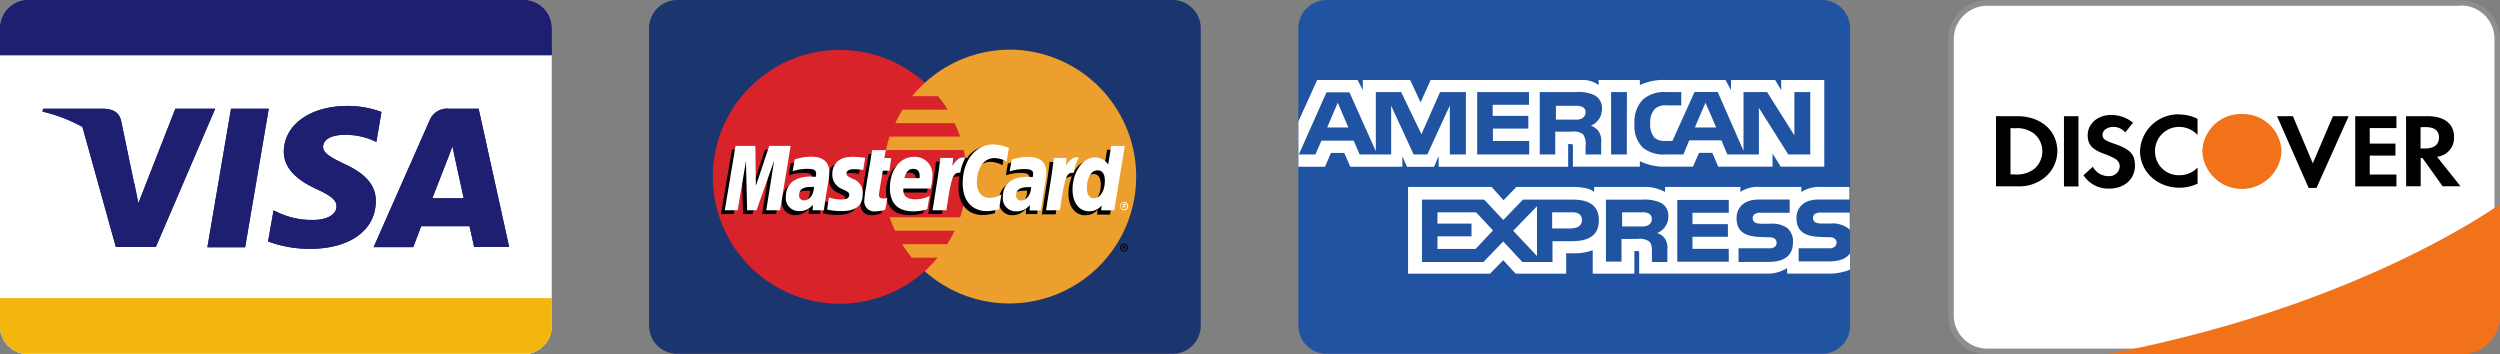
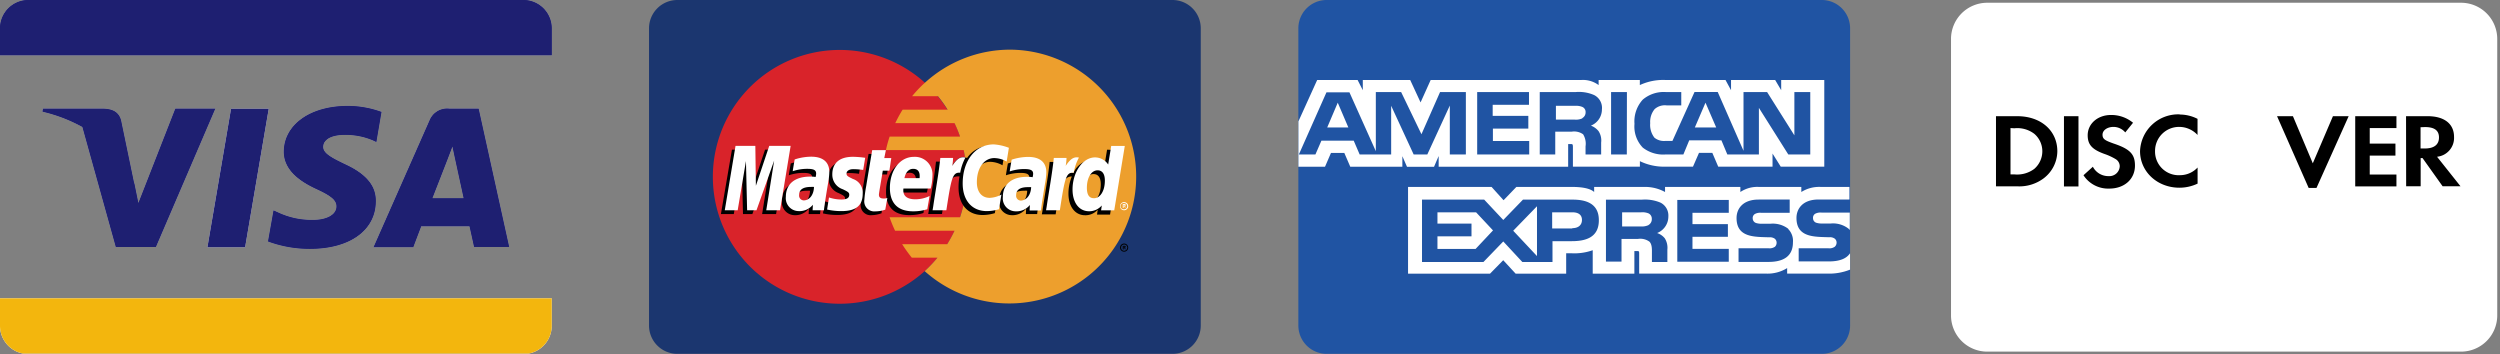
<svg xmlns="http://www.w3.org/2000/svg" viewBox="0 0 453.11 64.23">
  <rect x="0" y="0" width="453.11" height="64.23" fill="#808080" stroke="none" />
  <defs>
    <style>.cls-1,.cls-8{fill:#fff;}.cls-2{fill:#1e1f71;}.cls-3{fill:#f3b60d;}.cls-4{fill:#1b366f;}.cls-5{fill:#d9232a;}.cls-6{fill:#ed9f2d;}.cls-7{fill:#2054a3;}.cls-10,.cls-11,.cls-8{fill-rule:evenodd;}.cls-9{fill:#8e8e8e;}.cls-11{fill:#f17219;}</style>
  </defs>
  <g id="Layer_2" data-name="Layer 2">
    <g id="Layer_1-2" data-name="Layer 1">
      <g id="VISA">
-         <path class="cls-1" d="M5.13.1H94.87A5.13,5.13,0,0,1,100,5.23V59.08a5.13,5.13,0,0,1-5.13,5.13H5.13A5.13,5.13,0,0,1,0,59.08V5.23A5.13,5.13,0,0,1,5.13.1Z" />
        <path class="cls-1" d="M31.78,19.71h0l-6.7,17.12-.71-3.48-.1-.31L21.94,21.83c-.41-1.59-1.62-2.06-3.1-2.12H7.8l-.09.52A28.41,28.41,0,0,1,14.94,23L21,44.77h7.24L39,19.71Z" />
        <polygon class="cls-1" points="41.87 19.71 37.59 44.81 44.43 44.81 48.71 19.71 41.87 19.71" />
        <path class="cls-1" d="M86.75,19.71H81.46a3.4,3.4,0,0,0-3.58,2.08l-10.16,23H74.9S76.07,41.7,76.34,41H85.1c.2.88.83,3.76.83,3.76h6.35ZM78.36,35.92c.57-1.45,2.73-7,2.73-7s.56-1.45.91-2.4l.46,2.16s1.31,6,1.58,7.25H78.36Z" />
        <path class="cls-1" d="M62.4,29.71c-2.39-1.16-3.86-1.94-3.84-3.11s1.24-2.16,3.92-2.16a12.66,12.66,0,0,1,5.12,1l.61.29.93-5.44A17.67,17.67,0,0,0,63,19.2c-6.76,0-11.52,3.4-11.56,8.28,0,3.61,3.4,5.62,6,6.82s3.56,2,3.55,3.11c0,1.68-2.13,2.45-4.09,2.45a14.31,14.31,0,0,1-6.44-1.32l-.88-.4-1,5.62a21.63,21.63,0,0,0,7.62,1.34c7.19,0,11.86-3.36,11.91-8.57C68.17,33.67,66.35,31.5,62.4,29.71Z" />
        <path class="cls-1" d="M94.87,0H5.13A5.14,5.14,0,0,0,0,5.14V10H100V5.14A5.14,5.14,0,0,0,94.87,0Z" />
        <path class="cls-1" d="M0,59.07a5.13,5.13,0,0,0,4.14,5H95.86a5.13,5.13,0,0,0,4.14-5v-5H0Z" />
        <path class="cls-2" d="M31.78,19.71h0l-6.7,17.12-.71-3.48-.1-.31L21.94,21.83c-.41-1.59-1.62-2.06-3.1-2.12H7.8l-.09.52A28.41,28.41,0,0,1,14.94,23L21,44.77h7.24L39,19.71Z" />
-         <polygon class="cls-2" points="41.87 19.71 37.59 44.81 44.43 44.81 48.71 19.71 41.87 19.71" />
        <path class="cls-2" d="M86.75,19.71H81.46a3.4,3.4,0,0,0-3.58,2.08l-10.16,23H74.9S76.07,41.7,76.34,41H85.1c.2.88.83,3.76.83,3.76h6.35ZM78.36,35.92c.57-1.45,2.73-7,2.73-7s.56-1.45.91-2.4l.46,2.16s1.31,6,1.58,7.25H78.36Z" />
        <path class="cls-2" d="M62.4,29.71c-2.39-1.16-3.86-1.94-3.84-3.11s1.24-2.16,3.92-2.16a12.66,12.66,0,0,1,5.12,1l.61.29.93-5.44A17.67,17.67,0,0,0,63,19.2c-6.76,0-11.52,3.4-11.56,8.28,0,3.61,3.4,5.62,6,6.82s3.56,2,3.55,3.11c0,1.68-2.13,2.45-4.09,2.45a14.31,14.31,0,0,1-6.44-1.32l-.88-.4-1,5.62a21.63,21.63,0,0,0,7.62,1.34c7.19,0,11.86-3.36,11.91-8.57C68.17,33.67,66.35,31.5,62.4,29.71Z" />
        <path class="cls-2" d="M94.87,0H5.13A5.14,5.14,0,0,0,0,5.14V10H100V5.14A5.14,5.14,0,0,0,94.87,0Z" />
-         <path class="cls-3" d="M0,59.07a5.13,5.13,0,0,0,4.14,5H95.86a5.13,5.13,0,0,0,4.14-5v-5H0Z" />
        <path class="cls-2" d="M31.78,19.71h0l-6.7,17.12-.71-3.48-.1-.31L21.94,21.83c-.41-1.59-1.62-2.06-3.1-2.12H7.8l-.09.52A28.41,28.41,0,0,1,14.94,23L21,44.77h7.24L39,19.71Z" />
        <polygon class="cls-2" points="41.87 19.71 37.59 44.81 44.43 44.81 48.71 19.71 41.87 19.71" />
        <path class="cls-2" d="M86.75,19.71H81.46a3.4,3.4,0,0,0-3.58,2.08l-10.16,23H74.9S76.07,41.7,76.34,41H85.1c.2.88.83,3.76.83,3.76h6.35ZM78.36,35.92c.57-1.45,2.73-7,2.73-7s.56-1.45.91-2.4l.46,2.16s1.31,6,1.58,7.25H78.36Z" />
        <path class="cls-2" d="M62.4,29.71c-2.39-1.16-3.86-1.94-3.84-3.11s1.24-2.16,3.92-2.16a12.66,12.66,0,0,1,5.12,1l.61.29.93-5.44A17.67,17.67,0,0,0,63,19.2c-6.76,0-11.52,3.4-11.56,8.28,0,3.61,3.4,5.62,6,6.82s3.56,2,3.55,3.11c0,1.68-2.13,2.45-4.09,2.45a14.31,14.31,0,0,1-6.44-1.32l-.88-.4-1,5.62a21.63,21.63,0,0,0,7.62,1.34c7.19,0,11.86-3.36,11.91-8.57C68.17,33.67,66.35,31.5,62.4,29.71Z" />
        <path class="cls-2" d="M94.87,0H5.13A5.14,5.14,0,0,0,0,5.14V10H100V5.14A5.14,5.14,0,0,0,94.87,0Z" />
        <path class="cls-3" d="M0,59.07a5.13,5.13,0,0,0,4.14,5H95.86a5.13,5.13,0,0,0,4.14-5v-5H0Z" />
      </g>
      <g id="MC">
        <path class="cls-4" d="M122.76,0H212.5a5.13,5.13,0,0,1,5.13,5.13V59a5.13,5.13,0,0,1-5.13,5.13H122.76A5.13,5.13,0,0,1,117.63,59V5.13A5.14,5.14,0,0,1,122.76,0Z" />
        <path class="cls-5" d="M175.2,32.05a23,23,0,1,1-23-23,23,23,0,0,1,23,23" />
        <path class="cls-6" d="M183.08,9a22.94,22.94,0,0,0-15.45,6,22.3,22.3,0,0,0-2.32,2.44H170a22.12,22.12,0,0,1,1.75,2.44h-8.16a23.91,23.91,0,0,0-1.33,2.44H173a21.36,21.36,0,0,1,1,2.44H161.24a22.55,22.55,0,0,0-.67,2.44h14.09a23.42,23.42,0,0,1,.52,4.87A23,23,0,0,1,174,39.38H161.23a24.28,24.28,0,0,0,1,2.44H173a23.06,23.06,0,0,1-1.33,2.44h-8.16a24.65,24.65,0,0,0,1.75,2.44h4.65a23.25,23.25,0,0,1-2.32,2.44A23,23,0,1,0,183.08,9" />
        <path d="M203,44.88a.74.74,0,1,1,.74.74A.74.74,0,0,1,203,44.88Zm.74.57a.58.58,0,0,0,.57-.57.56.56,0,0,0-.56-.56h0a.56.56,0,0,0-.56.56h0a.55.55,0,0,0,.55.57Zm-.1-.24h-.15v-.65h.28a.32.32,0,0,1,.17,0,.21.21,0,0,1,.08.16.18.18,0,0,1-.11.17l.12.29h-.17l-.1-.26h-.11v.26Zm0-.37h.17a.09.09,0,0,0,0-.07.13.13,0,0,0,0-.07.17.17,0,0,0-.1,0h-.08v.16ZM146.81,34.57a4.29,4.29,0,0,0-.56,0c-1.42,0-2.13.49-2.13,1.44a.88.88,0,0,0,.9,1C146,37,146.77,36,146.81,34.57Zm1.82,4.23h-2.07l.05-1A3.12,3.12,0,0,1,144,39a2.34,2.34,0,0,1-2.28-2.59c0-2.31,1.61-3.66,4.39-3.66.28,0,.65,0,1,.07a2.26,2.26,0,0,0,.1-.62c0-.63-.44-.86-1.6-.86a8.22,8.22,0,0,0-2.64.43c0-.16.35-2.14.35-2.14a10.15,10.15,0,0,1,3-.5c2.15,0,3.28,1,3.28,2.78a13.41,13.41,0,0,1-.2,1.88c-.24,1.38-.71,4.33-.77,5Zm-8,0h-2.5l1.43-9-3.2,9h-1.7l-.21-8.92L133,38.8h-2.34l2-11.67h3.59l.22,6.53,2.19-6.53h4L140.66,38.8m45.51-4.23a4.29,4.29,0,0,0-.56,0c-1.42,0-2.13.49-2.13,1.44a.88.88,0,0,0,.9,1C185.4,37,186.13,36,186.17,34.57ZM188,38.8h-2.07l.05-1A3.12,3.12,0,0,1,183.35,39a2.34,2.34,0,0,1-2.28-2.59c0-2.31,1.61-3.66,4.39-3.66.28,0,.65,0,1,.07a2.26,2.26,0,0,0,.1-.62c0-.63-.43-.86-1.6-.86a8.22,8.22,0,0,0-2.64.43c0-.16.35-2.14.35-2.14a10.15,10.15,0,0,1,3-.5c2.15,0,3.28,1,3.28,2.78a13.41,13.41,0,0,1-.2,1.88c-.24,1.38-.71,4.33-.77,5Zm-28.25-.14A5.57,5.57,0,0,1,158,39a1.82,1.82,0,0,1-2-2.09,21.09,21.09,0,0,1,.34-2.53c.14-.89,1.08-6.48,1.08-6.48h2.48l-.29,1.44h1.5l-.34,2.28h-1.51c-.29,1.81-.7,4.05-.7,4.35,0,.49.26.7.86.7a2,2,0,0,0,.67-.09l-.33,2.11m7.61-.08a8.26,8.26,0,0,1-2.55.38c-2.78,0-4.23-1.45-4.23-4.23,0-3.25,1.84-5.63,4.35-5.63a3.18,3.18,0,0,1,3.36,3.44,9.91,9.91,0,0,1-.31,2.33H163c-.17,1.38.71,2,2.16,2a5.79,5.79,0,0,0,2.58-.6ZM166,33c0-.2.26-1.69-1.16-1.69-.79,0-1.36.6-1.59,1.69Zm-15.82-.64A2.77,2.77,0,0,0,152,35c1,.48,1.17.62,1.17,1,0,.59-.45.86-1.43.86a7.24,7.24,0,0,1-2.24-.37s-.33,2.09-.34,2.19a11.62,11.62,0,0,0,2.6.28c2.64,0,3.85-1,3.85-3.17a2.61,2.61,0,0,0-1.76-2.65c-1-.48-1.17-.59-1.17-1s.42-.78,1.22-.78a13.6,13.6,0,0,1,1.79.14l.36-2.2a17.44,17.44,0,0,0-2.2-.18c-2.79,0-3.76,1.46-3.75,3.21m29.37-3a4.75,4.75,0,0,1,2.23.63l.41-2.53a7.39,7.39,0,0,0-2.75-1,5,5,0,0,0-4.08,2.2c-1.45-.48-2.05.49-2.78,1.46l-.65.15a5.08,5.08,0,0,0,.08-.95h-2.29c-.31,2.94-.87,5.91-1.3,8.86l-.11.64h2.5c.42-2.71.65-4.45.78-5.62l.94-.52c.14-.52.58-.7,1.46-.68a10.56,10.56,0,0,0-.18,2c0,3.11,1.68,5,4.37,5a7.83,7.83,0,0,0,2.21-.34l.44-2.66a4.84,4.84,0,0,1-2.12.6c-1.45,0-2.33-1.07-2.33-2.84,0-2.6,1.31-4.4,3.17-4.4" />
        <path class="cls-1" d="M141.38,38.11h-2.5l1.43-9-3.2,9h-1.7l-.21-8.92-1.5,8.92h-2.34l1.95-11.67h3.59l.1,7.23,2.42-7.23h3.88l-1.92,11.67" />
        <path d="M200.65,27.13l-.55,3.37A3.12,3.12,0,0,0,197.71,29a3.88,3.88,0,0,0-3.16,2.36c-1.05-.22-2.13-.58-2.13-.58h0c.08-.79.12-1.27.11-1.43h-2.29c-.31,2.94-.87,5.91-1.3,8.86l-.11.64h2.5q.51-3.29.79-5.46c.85-.77,1.28-1.44,2.14-1.4a8.17,8.17,0,0,0-.61,3.08c0,2.37,1.2,3.94,3,3.94a2.93,2.93,0,0,0,2.3-1l-.12.88h2.36l1.9-11.67Zm-3.12,9.48c-.85,0-1.28-.63-1.28-1.87,0-1.87.8-3.19,1.94-3.19.86,0,1.32.65,1.32,1.86,0,1.88-.82,3.2-2,3.2Z" />
        <path class="cls-1" d="M147.53,33.88a4.29,4.29,0,0,0-.56,0c-1.42,0-2.13.49-2.13,1.44a.87.87,0,0,0,.89,1C146.76,36.26,147.49,35.29,147.53,33.88Zm1.82,4.23h-2.07l.05-1a3.12,3.12,0,0,1-2.62,1.15,2.34,2.34,0,0,1-2.28-2.59c0-2.31,1.61-3.66,4.39-3.66.28,0,.65,0,1,.07a2.26,2.26,0,0,0,.1-.62c0-.63-.43-.86-1.6-.86a8.22,8.22,0,0,0-2.64.43c0-.16.35-2.13.35-2.13a9.79,9.79,0,0,1,3-.5c2.15,0,3.28,1,3.28,2.78a13.41,13.41,0,0,1-.2,1.88c-.24,1.36-.71,4.31-.77,5Zm33.51-11.36-.41,2.53a4.75,4.75,0,0,0-2.23-.63c-1.87,0-3.17,1.8-3.17,4.37,0,1.77.88,2.84,2.33,2.84a4.81,4.81,0,0,0,2.12-.6l-.44,2.66a7.78,7.78,0,0,1-2.21.34c-2.69,0-4.37-1.93-4.37-5,0-4.17,2.32-7.09,5.63-7.09a9.36,9.36,0,0,1,2.75.62m4,7.13a4.29,4.29,0,0,0-.56,0c-1.42,0-2.13.49-2.13,1.44a.88.88,0,0,0,.9,1C186.11,36.26,186.85,35.29,186.89,33.88Zm1.82,4.23h-2.07l.05-1a3.12,3.12,0,0,1-2.62,1.15,2.34,2.34,0,0,1-2.28-2.59c0-2.31,1.61-3.66,4.39-3.66.28,0,.65,0,1,.07a2.26,2.26,0,0,0,.1-.62c0-.63-.43-.86-1.6-.86a8.22,8.22,0,0,0-2.64.43c0-.16.35-2.13.35-2.13a9.79,9.79,0,0,1,3-.5c2.15,0,3.28,1,3.28,2.78a13.41,13.41,0,0,1-.2,1.88c-.24,1.36-.71,4.31-.77,5ZM160.45,38a5.57,5.57,0,0,1-1.79.31,1.82,1.82,0,0,1-2-2.09,21.09,21.09,0,0,1,.34-2.53c.14-.89,1.08-6.48,1.08-6.48h2.48l-.29,1.44h1.27l-.34,2.28H160c-.29,1.81-.7,4.05-.7,4.35,0,.49.26.7.86.7a2,2,0,0,0,.67-.09L160.45,38m7.62-.08a8.26,8.26,0,0,1-2.55.38c-2.78,0-4.23-1.45-4.23-4.24,0-3.25,1.84-5.63,4.35-5.63A3.18,3.18,0,0,1,169,31.84a9.91,9.91,0,0,1-.31,2.33h-4.95c-.17,1.38.71,1.95,2.16,1.95a5.79,5.79,0,0,0,2.58-.6l-.41,2.37Zm-1.4-5.63c0-.2.26-1.69-1.16-1.69-.79,0-1.36.6-1.59,1.69Zm-15.82-.64a2.77,2.77,0,0,0,1.9,2.65c1,.48,1.17.62,1.17,1,0,.59-.45.86-1.43.86a7.24,7.24,0,0,1-2.24-.37s-.33,2.09-.34,2.19a11.62,11.62,0,0,0,2.6.28c2.64,0,3.85-1,3.85-3.17a2.6,2.6,0,0,0-1.76-2.65c-1-.48-1.17-.59-1.17-1s.42-.78,1.22-.78a13.87,13.87,0,0,1,1.8.14l.36-2.2a17.44,17.44,0,0,0-2.2-.18c-2.8,0-3.77,1.45-3.76,3.21m51.08,6.49h-2.36l.12-.88a3,3,0,0,1-2.3,1.05c-1.82,0-3-1.57-3-3.94,0-3.16,1.86-5.82,4.07-5.82a2.85,2.85,0,0,1,2.39,1.29l.55-3.37h2.46l-1.91,11.67Zm-3.68-2.19c1.16,0,2-1.32,2-3.2,0-1.21-.47-1.86-1.32-1.86-1.13,0-1.94,1.32-1.94,3.19C197,35.29,197.4,35.92,198.25,35.92ZM191,28.62c-.31,2.94-.87,5.91-1.3,8.85l-.11.64h2.5c.89-5.8,1.11-6.94,2.51-6.8a9.12,9.12,0,0,1,.95-2.75c-1-.22-1.63.37-2.4,1.5a8.91,8.91,0,0,0,.15-1.44H191m-20.57,0c-.31,2.94-.87,5.91-1.3,8.85l-.11.64h2.5c.89-5.8,1.11-6.94,2.51-6.8a9.12,9.12,0,0,1,.95-2.75c-1.05-.22-1.63.37-2.39,1.5a8.91,8.91,0,0,0,.15-1.44h-2.31M203,37.37a.74.74,0,0,1,1.48,0h0a.74.74,0,1,1-1.48,0Zm.74.56a.56.56,0,0,0,.56-.56h0a.57.57,0,0,0-.56-.57h0a.57.57,0,1,0,0,1.13Zm-.1-.24h-.15V37h.28a.32.32,0,0,1,.17,0,.21.21,0,0,1,.08.16.18.18,0,0,1-.11.17l.12.29h-.17l-.1-.26h-.11v.26Zm0-.37h.17a.12.12,0,0,0,0-.08.08.08,0,0,0,0-.07.17.17,0,0,0-.1,0h-.08v.17Z" />
      </g>
      <g id="AMEX">
        <path class="cls-7" d="M240.45,0h89.74a5.13,5.13,0,0,1,5.13,5.13V59a5.13,5.13,0,0,1-5.13,5.13H240.45A5.13,5.13,0,0,1,235.32,59V5.13A5.13,5.13,0,0,1,240.45,0Z" />
        <path class="cls-1" d="M235.35,30.22h4.8l1.08-2.5h2.42l1.08,2.5h9.44V28.31l.84,1.92h4.9l.84-1.95v1.94h23.47V26.11h.45c.32,0,.41,0,.41.54v3.56h12.14v-1a10,10,0,0,0,4.51,1h5.11l1.09-2.5h2.42l1.07,2.5h9.84V27.83l1.49,2.38h7.89V14.5h-7.81v1.85l-1.09-1.85h-8v1.85l-1-1.85H301.9a10,10,0,0,0-4.69.92V14.5h-7.47v.92a4.74,4.74,0,0,0-3.17-.92H259.3l-1.83,4.06-1.88-4.06H247v1.85l-.94-1.85h-7.33L235.33,22l0,8.25ZM265.65,28h-2.88V19.13L258.69,28h-2.47l-4.08-8.83V28h-5.71l-1.08-2.51H239.5L238.41,28h-3l5-11.26h4.17l4.78,10.66V16.69h4.59l3.68,7.64L261,16.69h4.68l0,11.26ZM244.38,23.1l-1.92-4.49-1.91,4.49ZM277.12,28h-9.39V16.69h9.39V19h-6.58v2H277v2.31h-6.42v2.25h6.58V28Zm13.22-8.23a3.17,3.17,0,0,1-2,3,3.24,3.24,0,0,1,1.39,1,3.11,3.11,0,0,1,.47,2.07V28h-2.83V26.53a3.25,3.25,0,0,0-.44-2.19,2.83,2.83,0,0,0-2.05-.48h-3V28h-2.81V16.69h6.46a6.89,6.89,0,0,1,3.4.54,2.6,2.6,0,0,1,1.42,2.49Zm-3.55,1.68a2.76,2.76,0,0,1-1.39.23H282v-2.5h3.46a3,3,0,0,1,1.33.2,1,1,0,0,1,.59,1A1.16,1.16,0,0,1,286.79,21.4ZM294.85,28H292V16.69h2.87Zm33.27,0h-4l-5.33-8.45V28h-5.72L312,25.44h-5.84L305.1,28h-3.29a6,6,0,0,1-4.07-1.25,5.52,5.52,0,0,1-1.5-4.3,5.84,5.84,0,0,1,1.51-4.4A5.86,5.86,0,0,1,302,16.69h2.72V19.1h-2.66a2.78,2.78,0,0,0-2.16.67,3.6,3.6,0,0,0-.81,2.55,3.77,3.77,0,0,0,.77,2.64,2.77,2.77,0,0,0,2,.58h1.26l4-8.86h4.21L316,27.33V16.69h4.28l4.94,7.84V16.69h2.88V28ZM311.05,23.1l-1.94-4.49-1.93,4.49Zm24.23,22.84c-.68,1-2,1.44-3.81,1.44H326V45h5.4a1.67,1.67,0,0,0,1.14-.28,1,1,0,0,0,.33-.73.9.9,0,0,0-.34-.74,1.47,1.47,0,0,0-1-.25c-2.64-.09-5.93.08-5.93-3.49,0-1.63,1.08-3.35,4-3.35h5.6V33.88h-5.2a6.06,6.06,0,0,0-3.52.92v-.92h-7.69a5.5,5.5,0,0,0-3.36.92v-.92H301.78v.92a7.52,7.52,0,0,0-3.79-.92h-9.06v.92c-.86-.8-2.79-.92-4-.92H274.83l-2.32,2.41-2.17-2.41H255.2V49.6h14.86l2.39-2.44,2.25,2.44h9.16v-3.7h.9a9.92,9.92,0,0,0,3.91-.55V49.6h7.55V45.5h.36c.47,0,.51,0,.51.46v3.63h23a6.72,6.72,0,0,0,3.82-1v1h7.28a10.18,10.18,0,0,0,4.12-.72l0-2.93Zm-45.5-6c0,3.13-2.44,3.77-4.89,3.77h-3.51v3.78h-5.46l-3.46-3.73-3.6,3.73H257.73V36.18H269l3.46,3.69,3.57-3.69h9C287.27,36.18,289.78,36.77,289.78,39.89Zm-22.34,5.18h-6.91V42.83h6.17v-2.3h-6.17V38.48h7l3.07,3.28Zm11.13,1.29-4.31-4.59,4.31-4.44Zm6.38-5h-3.63V38.48H285c1,0,1.72.4,1.72,1.38S286,41.35,285,41.35Zm19-5.17h9.38v2.33h-6.58v2.05h6.42v2.3h-6.42V45.1h6.58v2.34H304V36.18Zm-3.6,6a3,3,0,0,1,1.38.95,3.2,3.2,0,0,1,.47,2.06v2.23H299.4V46c0-.68.07-1.68-.45-2.2a2.83,2.83,0,0,0-2.06-.5h-3v4.11h-2.82V36.19h6.49a7.24,7.24,0,0,1,3.38.53,2.61,2.61,0,0,1,1.44,2.5,3.21,3.21,0,0,1-2,3Zm-1.59-1.43a2.85,2.85,0,0,1-1.39.23H294V38.48h3.46a2.92,2.92,0,0,1,1.34.2,1.06,1.06,0,0,1,.58,1,1.2,1.2,0,0,1-.58,1.09Zm25.36.72a3.05,3.05,0,0,1,.84,2.39c0,2.42-1.58,3.55-4.41,3.55H315.1V45h5.45a1.73,1.73,0,0,0,1.15-.28A1,1,0,0,0,322,44a.93.93,0,0,0-.34-.74,1.52,1.52,0,0,0-1-.25c-2.63-.09-5.92.08-5.92-3.49,0-1.63,1.07-3.35,4-3.35h5.63v2.4h-5.15a2,2,0,0,0-1.13.2.84.84,0,0,0-.42.81.88.88,0,0,0,.61.84,3.31,3.31,0,0,0,1.09.13l1.51,0a4.63,4.63,0,0,1,3.21.9Zm11.15-3h-5.12a2.09,2.09,0,0,0-1.14.2.85.85,0,0,0-.41.81.86.86,0,0,0,.61.84,3.28,3.28,0,0,0,1.08.13l1.52,0a4.58,4.58,0,0,1,3.19.91,1.69,1.69,0,0,1,.26.28V38.49Z" />
      </g>
      <g id="DISC">
        <path class="cls-8" d="M360.16,63.73a6.56,6.56,0,0,1-6.55-6.55V7.05A6.56,6.56,0,0,1,360.16.5h85.9a6.56,6.56,0,0,1,6.55,6.55V57.18a6.56,6.56,0,0,1-6.55,6.55Z" />
-         <path class="cls-9" d="M446.06,1a6.05,6.05,0,0,1,6.05,6.05V57.18a6.05,6.05,0,0,1-6.05,6h-85.9a6.05,6.05,0,0,1-6.05-6V7.05a6.05,6.05,0,0,1,6.05-6h85.9m0-1h-85.9a7.05,7.05,0,0,0-7.05,7.05V57.18a7.05,7.05,0,0,0,7.05,7.05h85.9a7.05,7.05,0,0,0,7.05-7.05V7.05a7,7,0,0,0-7.05-7Z" />
        <path class="cls-10" d="M395.05,20.76a7.11,7.11,0,0,1,3.24.78v2.92A4.54,4.54,0,0,0,395,23a4.35,4.35,0,0,0-4.41,4.37,4.28,4.28,0,0,0,4.53,4.38,4.34,4.34,0,0,0,3.18-1.39v2.92a7.68,7.68,0,0,1-3.3.74c-4,0-7.13-2.9-7.13-6.63a6.92,6.92,0,0,1,7.19-6.66Zm-12.45.08a6.16,6.16,0,0,1,4,1.41L385.19,24a2.8,2.8,0,0,0-2.12-1c-1.13,0-2,.61-2,1.41s.46,1.05,2,1.6c3,1,3.88,1.95,3.88,4,0,2.46-1.92,4.17-4.66,4.17a5.32,5.32,0,0,1-4.67-2.42l1.7-1.54a3.15,3.15,0,0,0,2.87,1.7,1.87,1.87,0,0,0,2-1.79,1.52,1.52,0,0,0-.79-1.32A10.92,10.92,0,0,0,381.7,28c-2.47-.84-3.32-1.73-3.32-3.49C378.39,22.4,380.22,20.84,382.6,20.84Zm30.1.22h2.88l3.6,8.54,3.65-8.54h2.85l-5.83,13h-1.42l-5.73-13Zm-50.94,0h3.87c4.27,0,7.25,2.61,7.25,6.36a6.24,6.24,0,0,1-2.45,4.88,7.34,7.34,0,0,1-4.82,1.47h-3.85V21.08Zm12.32,0h2.63V33.79h-2.63Zm52.79,0h7.47v2.15H429.5v2.82h4.66V28.2H429.5v3.43h4.84v2.15h-7.47V21.08Zm9.21,0H440c3,0,4.78,1.37,4.78,3.75a3.43,3.43,0,0,1-3.08,3.6l4.25,5.35h-3.24l-3.64-5.11h-.34v5.11h-2.63Zm2.63,2v3.85h.77c1.68,0,2.57-.69,2.57-2s-.89-1.88-2.53-1.88Zm-74.32.15v8.4h.71a5.2,5.2,0,0,0,3.6-1,4.24,4.24,0,0,0,1.46-3.2,4.15,4.15,0,0,0-1.46-3.16,5.08,5.08,0,0,0-3.6-1Z" />
-         <path class="cls-11" d="M406.33,20.67a7,7,0,0,1,7.18,6.76h0a7.19,7.19,0,0,1-14.36,0h0a7,7,0,0,1,7.18-6.76ZM453.11,37c-3.34,2.35-28.34,19.15-71.63,27.26h64.58a7.05,7.05,0,0,0,7.05-7.05V37Z" />
      </g>
    </g>
  </g>
</svg>